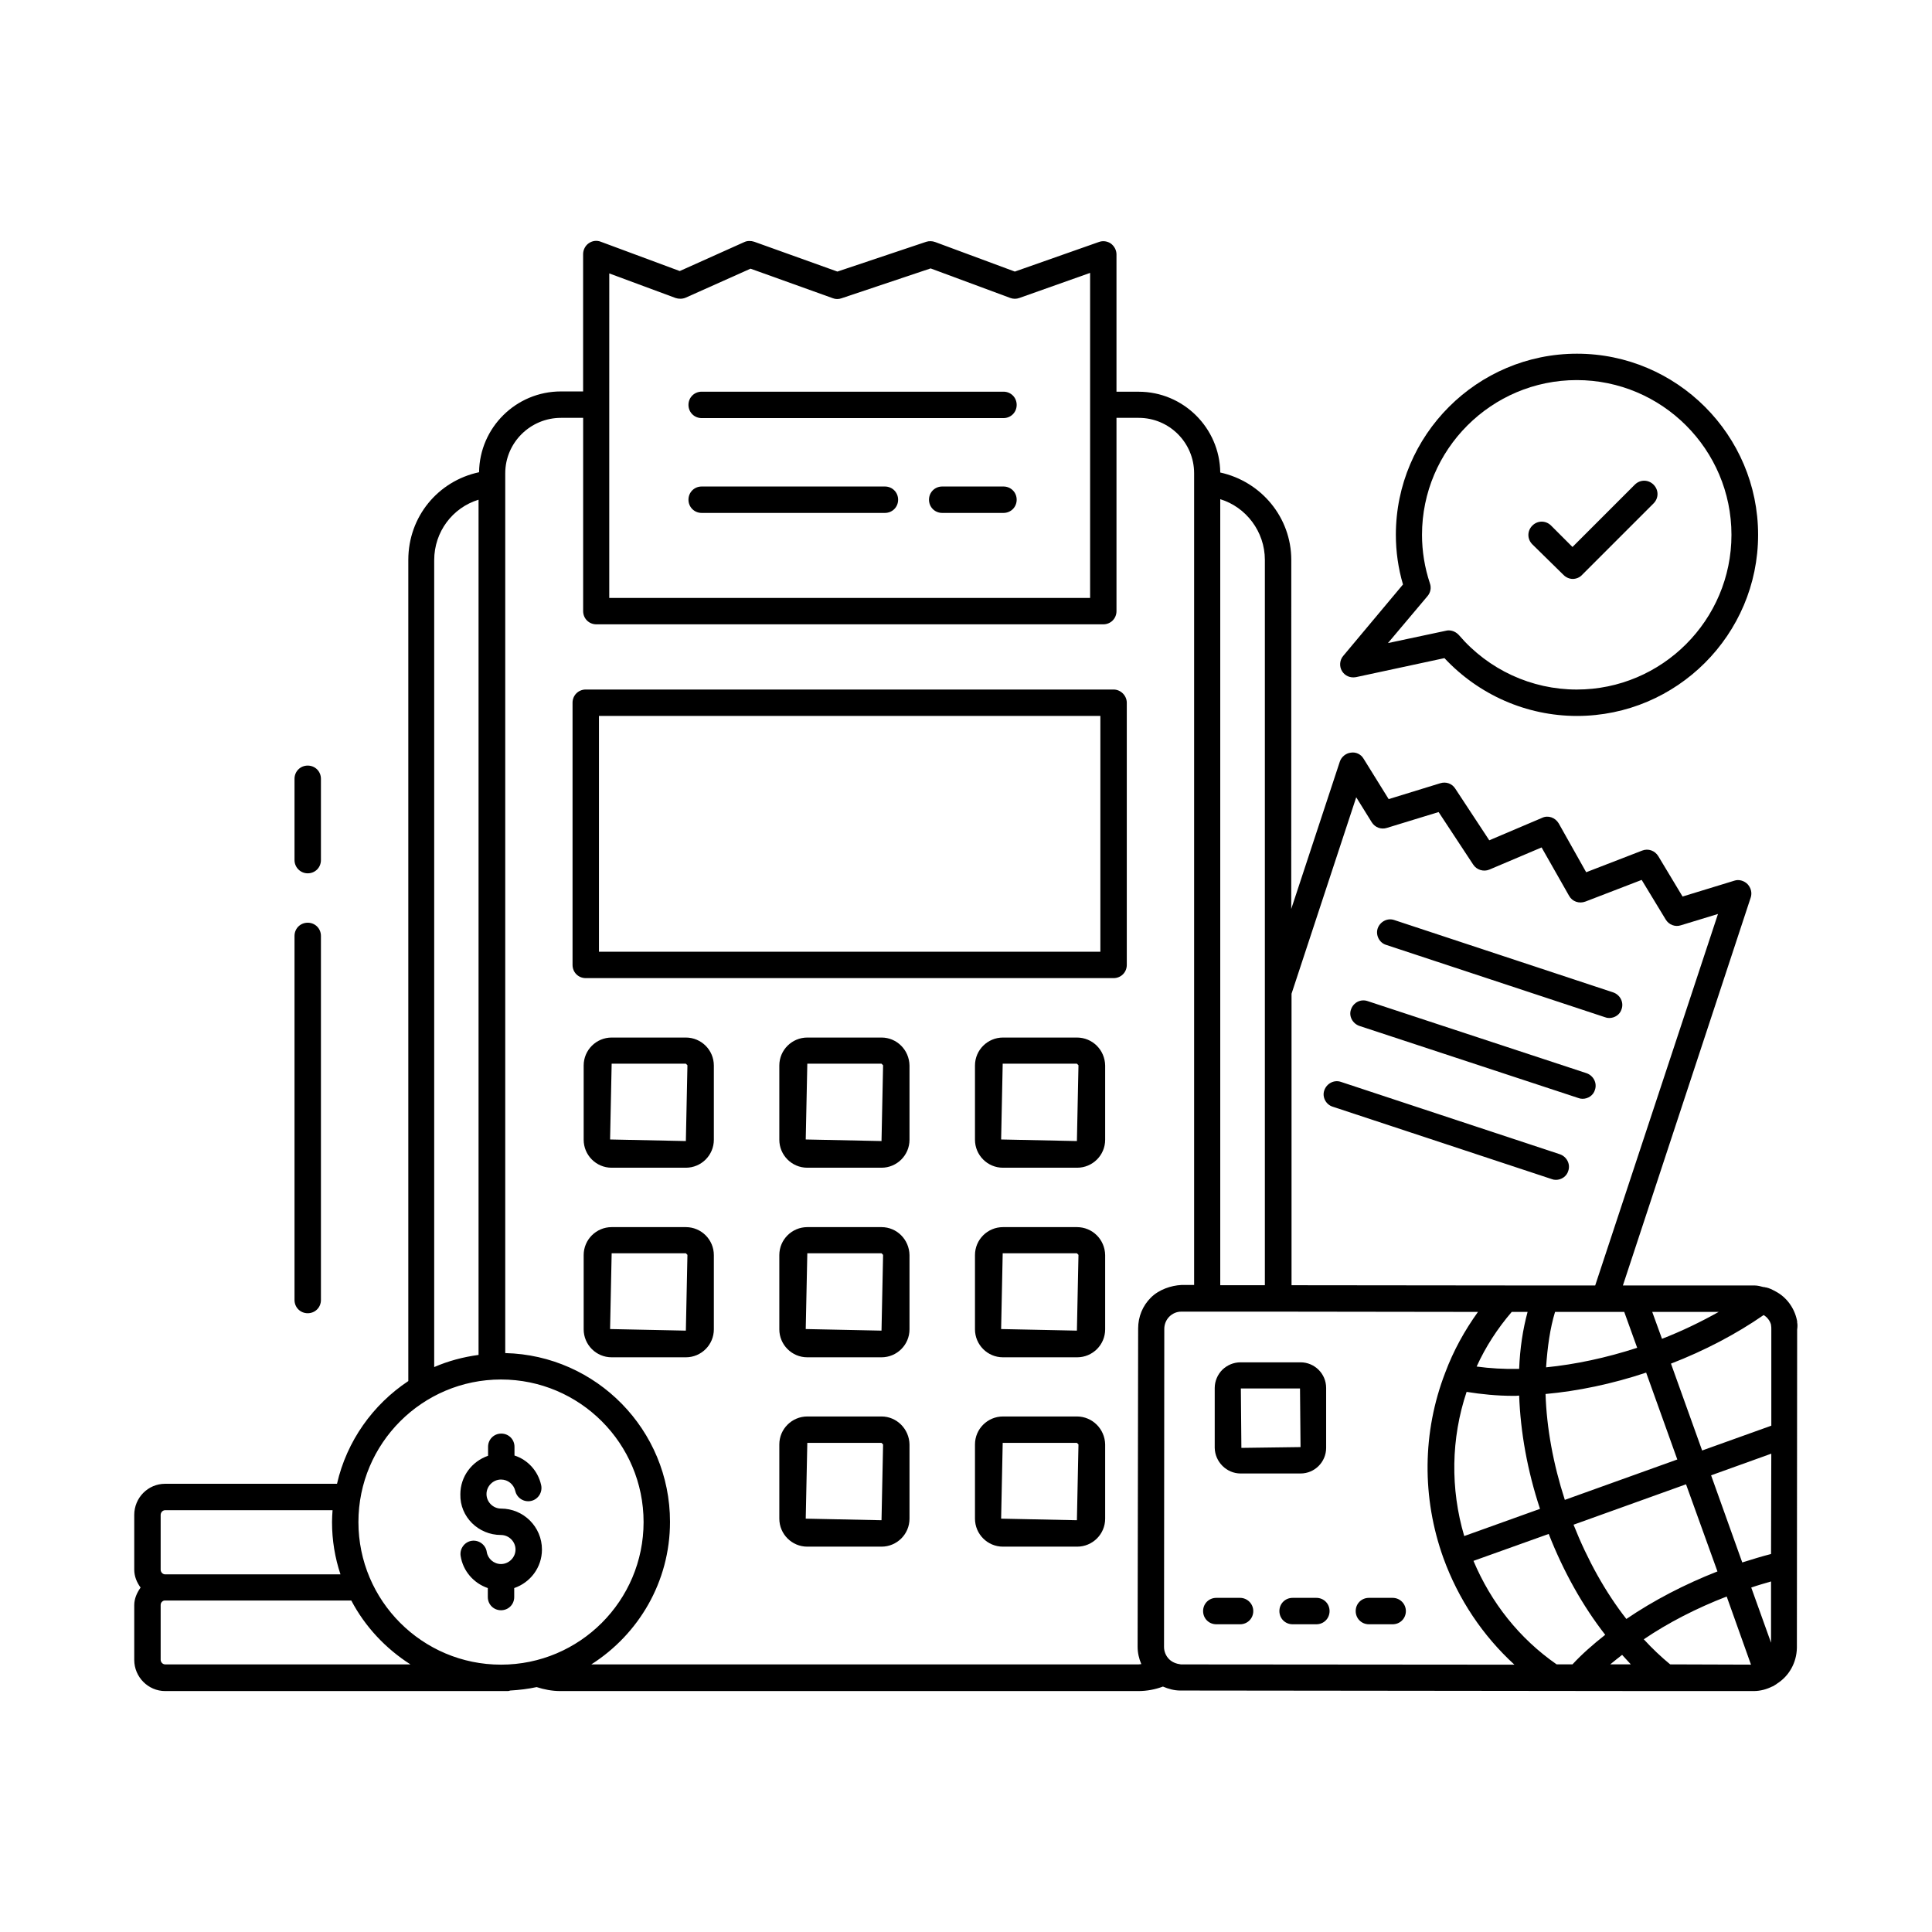
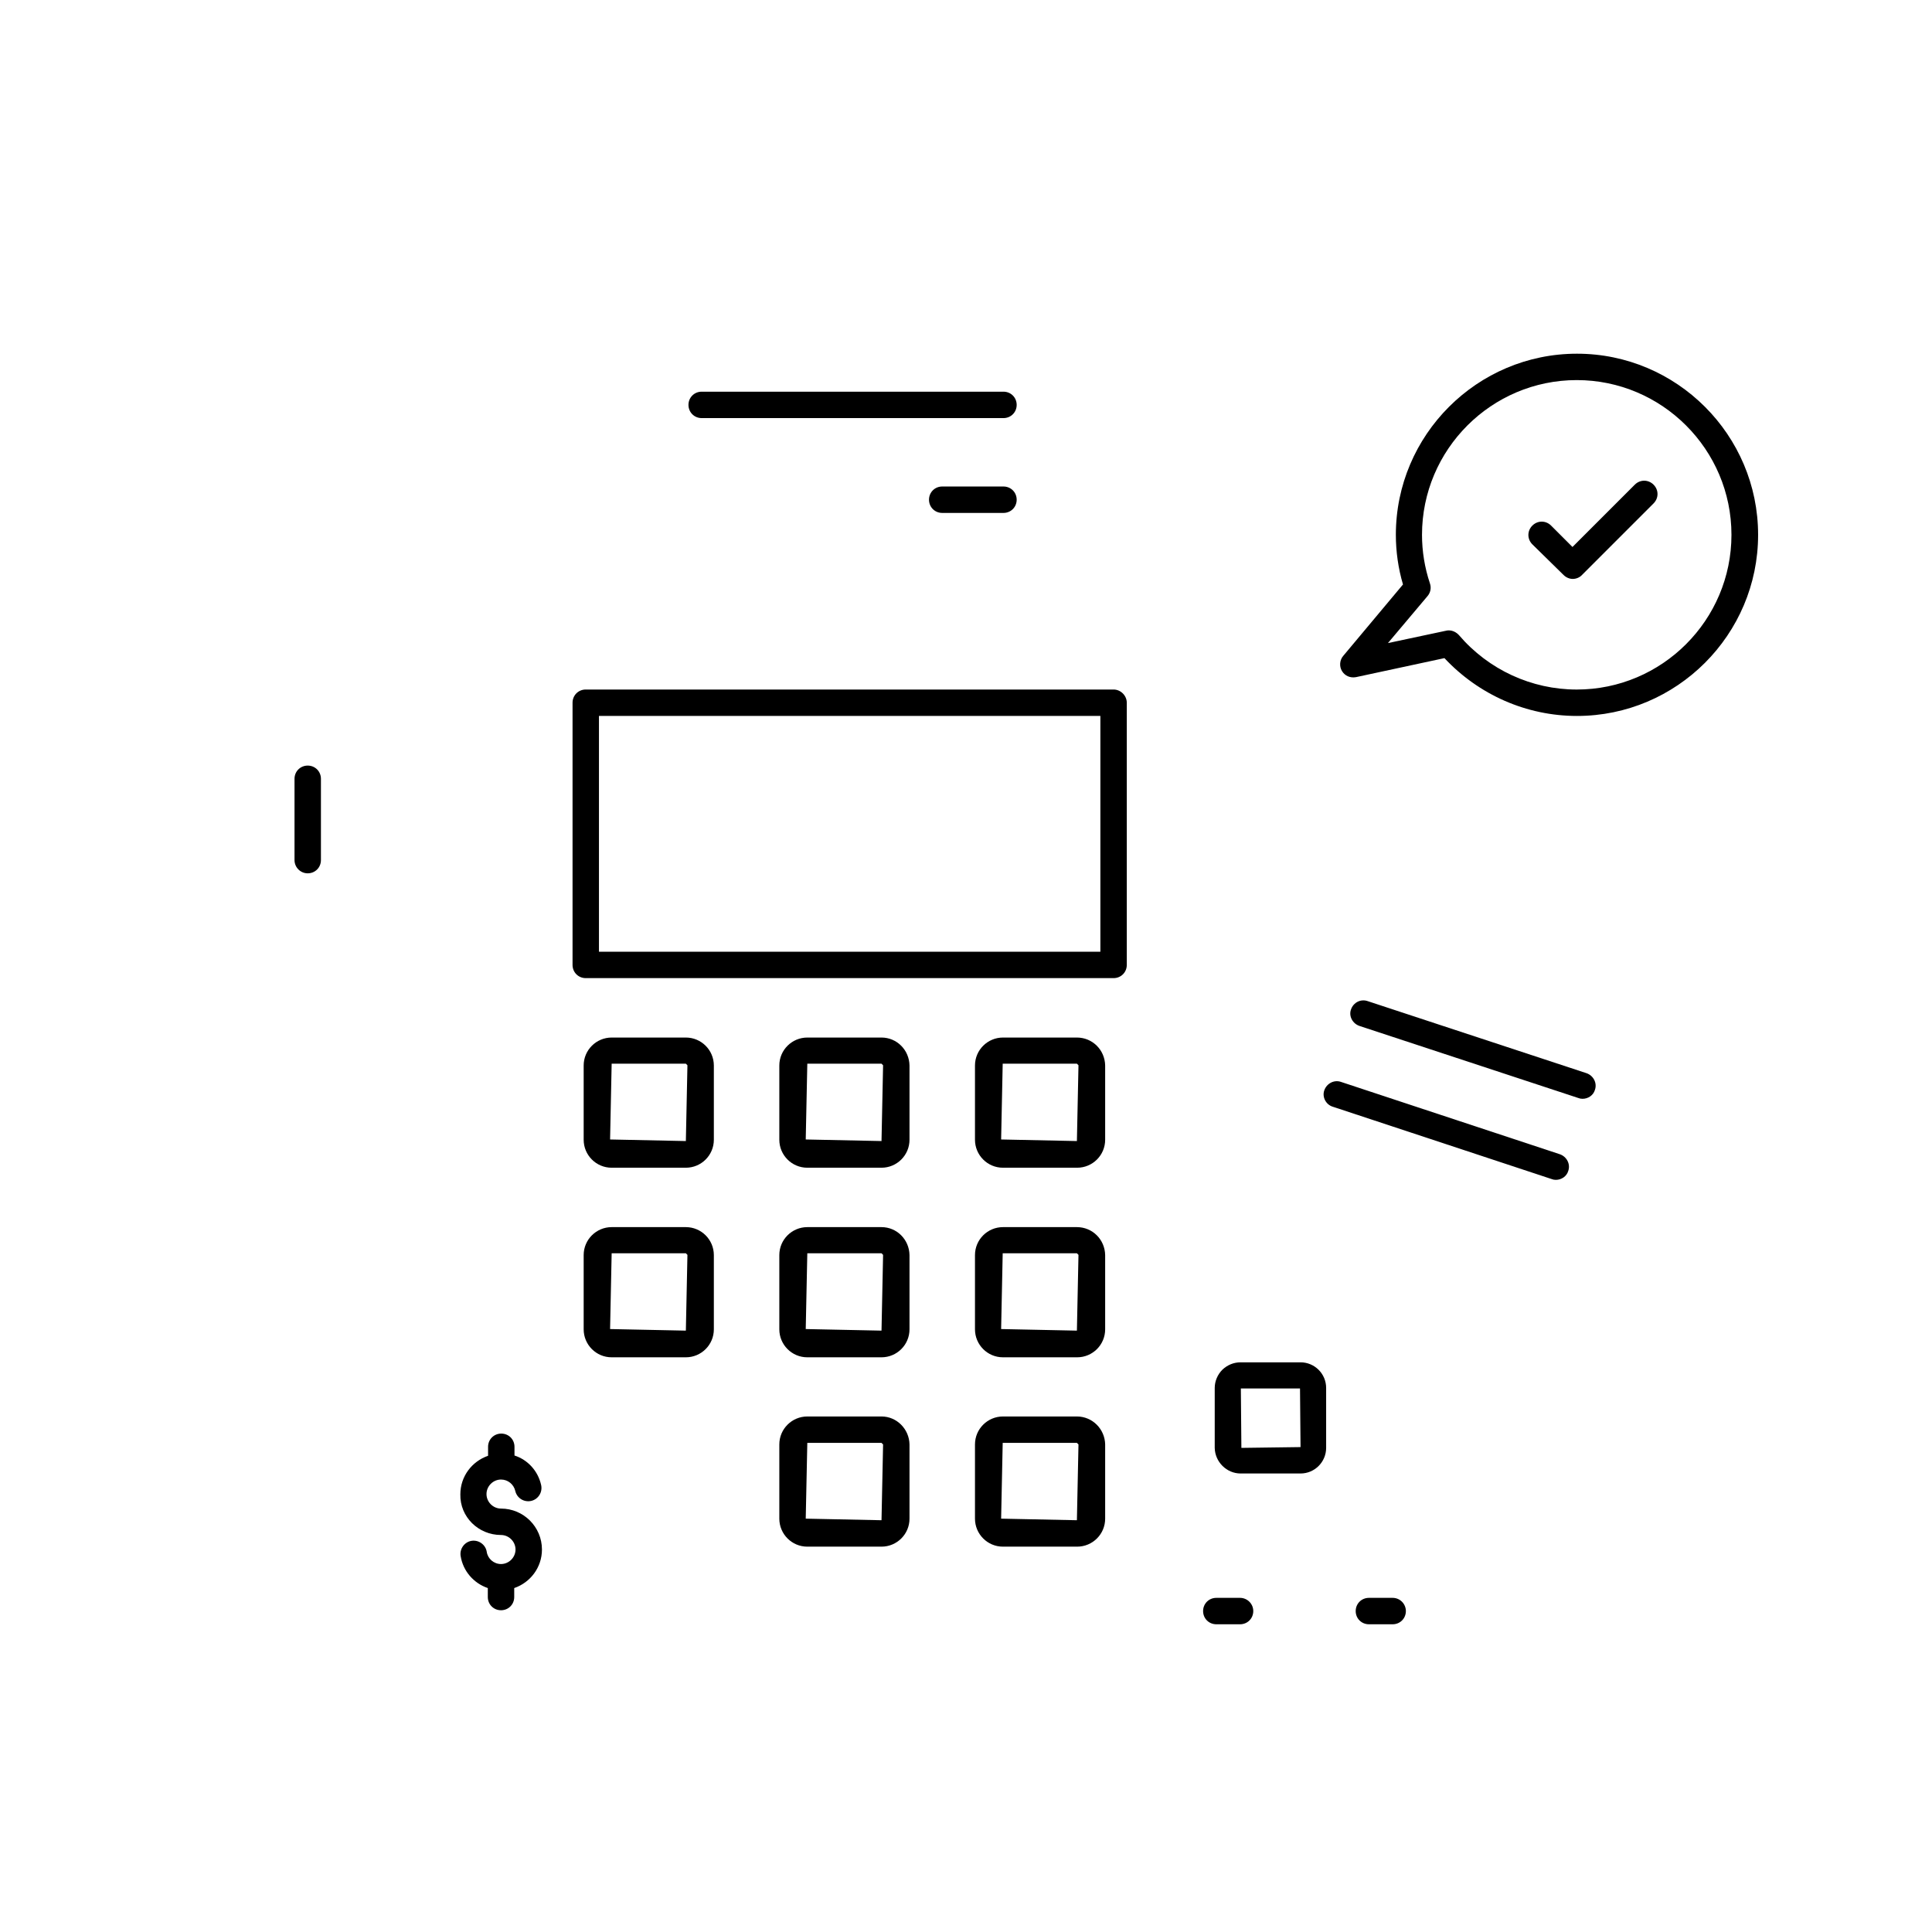
<svg xmlns="http://www.w3.org/2000/svg" fill="#000000" width="800px" height="800px" version="1.1" viewBox="144 144 512 512">
  <g>
    <path d="m276.77 550.79c2.098 0 3.848 1.75 3.848 3.848s-1.75 3.848-3.848 3.848c-1.891 0-3.5-1.398-3.777-3.219-0.281-1.891-2.098-3.219-3.988-2.938-1.891 0.281-3.219 2.098-2.938 3.988 0.629 4.059 3.5 7.277 7.207 8.535v2.379c0 1.961 1.539 3.5 3.5 3.5 1.961 0 3.5-1.539 3.5-3.5v-2.379c4.269-1.469 7.348-5.457 7.348-10.215 0-6.019-4.898-10.848-10.848-10.848-2.098 0-3.848-1.75-3.848-3.848 0-2.098 1.75-3.848 3.848-3.848 1.82 0 3.359 1.258 3.777 3.008 0.418 1.891 2.309 3.078 4.199 2.66s3.078-2.309 2.66-4.199c-0.84-3.777-3.57-6.719-7.066-7.836v-2.309c0-1.961-1.539-3.5-3.5-3.5-1.961 0-3.5 1.539-3.5 3.5v2.379c-4.269 1.469-7.348 5.457-7.348 10.215-0.141 5.949 4.758 10.777 10.773 10.777z" />
    <path d="m439.11 326.73h-139.88c-1.961 0-3.5 1.539-3.5 3.5v69.484c0 1.961 1.539 3.5 3.5 3.5h139.88c1.961 0 3.5-1.539 3.5-3.5v-69.484c-0.004-1.891-1.613-3.5-3.504-3.5zm-3.5 69.484h-132.88v-62.488h132.88z" />
    <path d="m329.95 254.8h79.98c1.961 0 3.5-1.539 3.5-3.5 0-1.961-1.539-3.5-3.5-3.5h-79.98c-1.961 0-3.5 1.539-3.5 3.5 0.004 1.961 1.543 3.5 3.5 3.5z" />
    <path d="m409.93 272.93h-16.234c-1.961 0-3.5 1.539-3.5 3.5 0 1.961 1.539 3.5 3.5 3.5h16.234c1.961 0 3.5-1.539 3.5-3.5 0-1.961-1.539-3.5-3.5-3.5z" />
-     <path d="m329.95 279.93h48.562c1.961 0 3.5-1.539 3.5-3.5 0-1.961-1.539-3.5-3.5-3.5h-48.562c-1.961 0-3.5 1.539-3.5 3.5 0.004 1.957 1.543 3.5 3.5 3.5z" />
    <path d="m325.76 418.96h-19.664c-4.059 0-7.418 3.289-7.418 7.418v19.664c0 4.059 3.289 7.418 7.418 7.418h19.664c4.059 0 7.418-3.289 7.418-7.418v-19.664c-0.004-4.129-3.359-7.418-7.418-7.418zm0 27.43-20.082-0.418 0.418-20.082h19.664l0.418 0.418z" />
    <path d="m377.61 418.96h-19.664c-4.059 0-7.418 3.289-7.418 7.418v19.664c0 4.059 3.289 7.418 7.418 7.418h19.664c4.059 0 7.418-3.289 7.418-7.418v-19.664c-0.07-4.129-3.359-7.418-7.418-7.418zm0 27.43-20.082-0.418 0.418-20.082h19.664l0.418 0.418z" />
    <path d="m429.39 418.96h-19.594c-4.059 0-7.418 3.289-7.418 7.418v19.664c0 4.059 3.289 7.418 7.418 7.418h19.664c4.059 0 7.418-3.289 7.418-7.418v-19.664c-0.07-4.129-3.359-7.418-7.488-7.418zm0 27.43-20.082-0.418 0.418-20.082h19.664l0.418 0.418z" />
    <path d="m325.76 469.2h-19.664c-4.059 0-7.418 3.289-7.418 7.418v19.664c0 4.059 3.289 7.418 7.418 7.418h19.664c4.059 0 7.418-3.289 7.418-7.418v-19.664c-0.004-4.129-3.359-7.418-7.418-7.418zm0 27.43-20.082-0.418 0.418-20.082h19.664l0.418 0.418z" />
    <path d="m377.61 469.2h-19.664c-4.059 0-7.418 3.289-7.418 7.418v19.664c0 4.059 3.289 7.418 7.418 7.418h19.664c4.059 0 7.418-3.289 7.418-7.418v-19.664c-0.07-4.129-3.359-7.418-7.418-7.418zm0 27.43-20.082-0.418 0.418-20.082h19.664l0.418 0.418z" />
    <path d="m429.39 469.2h-19.594c-4.059 0-7.418 3.289-7.418 7.418v19.664c0 4.059 3.289 7.418 7.418 7.418h19.664c4.059 0 7.418-3.289 7.418-7.418v-19.664c-0.07-4.129-3.359-7.418-7.488-7.418zm0 27.43-20.082-0.418 0.418-20.082h19.664l0.418 0.418z" />
    <path d="m377.61 519.38h-19.664c-4.059 0-7.418 3.289-7.418 7.418v19.664c0 4.059 3.289 7.418 7.418 7.418h19.664c4.059 0 7.418-3.289 7.418-7.418v-19.664c-0.07-4.062-3.359-7.418-7.418-7.418zm0 27.496-20.082-0.418 0.418-20.082h19.664l0.418 0.418z" />
    <path d="m429.39 519.38h-19.594c-4.059 0-7.418 3.289-7.418 7.418v19.664c0 4.059 3.289 7.418 7.418 7.418h19.664c4.059 0 7.418-3.289 7.418-7.418v-19.664c-0.07-4.062-3.359-7.418-7.488-7.418zm0 27.496-20.082-0.418 0.418-20.082h19.664l0.418 0.418z" />
-     <path d="m620.27 494.53c0-0.281 0-0.488-0.07-0.699-0.699-3.289-2.801-6.086-5.598-7.559-0.98-0.559-1.961-0.98-2.449-1.051-0.141-0.07-0.211 0-0.352-0.07-0.141-0.07-0.352-0.07-0.488-0.07-0.77-0.211-1.539-0.418-2.379-0.418h-34.848l33.867-102.79c0.418-1.258 0.07-2.59-0.84-3.57-0.91-0.91-2.309-1.328-3.5-0.91l-13.715 4.199-6.438-10.707c-0.91-1.469-2.66-2.098-4.269-1.469l-14.836 5.738-7.277-12.945c-0.91-1.539-2.801-2.238-4.41-1.469l-13.996 5.949-9.027-13.715c-0.84-1.328-2.449-1.891-3.988-1.398l-13.645 4.199-6.648-10.707c-0.699-1.191-2.027-1.82-3.359-1.609-1.328 0.141-2.519 1.121-2.938 2.379l-12.875 39.047 0.012-92.504c0-11.266-7.977-20.781-18.824-23.16-0.141-11.824-9.797-21.41-21.621-21.41h-5.879v-36.387c0-1.121-0.559-2.168-1.469-2.867-0.91-0.629-2.098-0.84-3.219-0.418l-22.25 7.832-21.133-7.836c-0.77-0.281-1.609-0.281-2.309-0.07l-23.582 7.906-22.043-7.906c-0.84-0.281-1.82-0.281-2.59 0.07l-17.145 7.695-20.922-7.766c-1.051-0.418-2.238-0.281-3.219 0.418-0.91 0.629-1.469 1.75-1.469 2.867v36.387h-5.879c-11.895 0-21.551 9.586-21.691 21.41-10.848 2.309-18.754 11.754-18.754 23.23v217.62c-9.375 6.227-16.305 15.883-18.895 27.219l-45.547 0.004c-4.547 0-8.188 3.707-8.188 8.258v14.484c0 1.82 0.699 3.43 1.68 4.758-0.98 1.398-1.68 2.938-1.68 4.688v14.484c0 4.547 3.707 8.258 8.188 8.258h90.824c0.211 0 0.418-0.07 0.629-0.141 2.379-0.141 4.758-0.418 6.996-0.91 1.961 0.629 4.059 1.051 6.297 1.051h153.17c2.238 0 4.477-0.418 6.508-1.191 1.469 0.629 3.008 1.051 4.617 1.051l128.33 0.141h23.582c1.82 0 3.5-0.488 4.898-1.191 0.141-0.07 0.281-0.07 0.352-0.141 0.281-0.141 0.488-0.352 0.77-0.488 0 0 0.07 0 0.07-0.07 3.289-2.027 5.316-5.598 5.387-9.586l0.07-84.316c0.141-0.91 0.07-1.68 0-1.82zm-6.926 84.809-5.246-14.625c1.82-0.629 3.57-1.121 5.246-1.609zm-26.73 5.738c-2.379-1.961-4.758-4.199-6.996-6.648 6.508-4.41 13.996-8.258 21.973-11.336l6.438 18.055zm-30.086 0c-9.867-6.856-17.352-16.305-22.043-27.43l19.941-7.137c3.918 10.008 9.027 19.102 14.973 26.73-3.289 2.59-6.227 5.18-8.676 7.836zm-7.699-93.414c-1.258 4.617-2.027 9.656-2.238 15.113-3.988 0.07-7.766-0.141-11.266-0.629 2.379-5.246 5.527-10.078 9.305-14.484zm64.516 64.164c-2.449 0.629-4.969 1.398-7.629 2.238l-8.258-23.09 15.953-5.738zm-38.344 17.215c-5.527-7.066-10.285-15.605-13.996-24.98l29.809-10.707 8.328 23.09c-8.746 3.43-16.934 7.699-24.141 12.598zm-42.965-21.973c-3.707-12.523-3.5-25.891 0.629-38.207 3.918 0.629 8.047 1.051 12.387 1.051 0.488 0 1.051 0 1.539-0.07 0.352 9.656 2.168 19.871 5.527 30.02zm49.82-59.406h17.633c-4.758 2.66-9.797 5.109-15.043 7.137zm-7.418 0 3.43 9.516c-8.188 2.66-16.375 4.41-24.141 5.18 0.352-5.316 1.051-10.355 2.379-14.695zm-20.852 21.762c8.535-0.77 17.633-2.66 26.66-5.668l8.258 23.02-29.809 10.707c-3.078-9.516-4.828-19.102-5.109-28.059zm41.496 14.973-8.258-23.02c8.887-3.43 17.285-7.836 24.562-12.875 0.91 0.559 1.68 1.469 1.961 2.59v0.141c0.07 0.352 0.07 0.629 0.07 0.98v25.609zm-21.203 54.16c0.77 0.84 1.539 1.68 2.309 2.519h-5.457c0.98-0.84 2.098-1.68 3.148-2.519zm-70.465-227.27 4.129 6.648c0.84 1.328 2.449 1.961 3.988 1.469l13.715-4.199 9.168 13.926c0.91 1.398 2.731 1.961 4.269 1.328l13.855-5.879 7.277 12.805c0.84 1.539 2.66 2.168 4.34 1.539l14.906-5.738 6.367 10.496c0.84 1.398 2.519 2.027 3.988 1.539l9.867-3.008-32.543 98.457h-13.086l-67.383-0.07v-77.25zm-24.211-62.906v192.22h-11.824v-208.31c6.859 2.098 11.824 8.605 11.824 16.094zm-173.74-75.922 17.562 6.508c0.84 0.281 1.82 0.281 2.66-0.07l17.215-7.695 21.832 7.836c0.699 0.281 1.539 0.281 2.309 0l23.582-7.906 21.133 7.836c0.77 0.281 1.609 0.281 2.379 0l18.754-6.648v34.918 0.07 51.152h-127.43v-51.152-0.07zm-46.395 75.992c0-7.559 4.898-13.926 11.754-16.023v226.64c-4.129 0.559-8.047 1.609-11.754 3.219zm17.703 217.13c20.852 0 37.785 16.934 37.785 37.785 0 20.852-16.934 37.785-37.785 37.785-20.852 0-37.785-16.934-37.785-37.785 0-20.852 16.934-37.785 37.785-37.785zm-90.195 35.895c0-0.699 0.559-1.258 1.191-1.258h44.363c-0.07 1.051-0.141 2.027-0.141 3.148 0 4.828 0.77 9.445 2.238 13.855h-46.461c-0.629 0-1.191-0.559-1.191-1.258zm1.191 39.605c-0.629 0-1.191-0.559-1.191-1.258v-14.484c0-0.352 0.141-0.699 0.418-0.91 0.211-0.211 0.488-0.281 0.77-0.281h49.332c3.637 6.926 9.098 12.734 15.676 16.934zm112.94 0c12.523-7.977 20.852-21.902 20.852-37.785 0-24.352-19.523-44.152-43.664-44.715v-233.15c0-8.117 6.648-14.695 14.766-14.695h5.879v51.219c0 1.961 1.539 3.5 3.5 3.5h134.34c1.961 0 3.5-1.539 3.5-3.5v-51.219h5.879c8.117 0 14.695 6.578 14.695 14.695v215.1h-3.359c-2.731 0.141-5.949 1.191-8.117 3.359s-3.359 5.039-3.359 8.188l-0.141 84.316c0 1.609 0.352 3.148 0.98 4.617-0.211 0-0.488 0.07-0.699 0.07zm153.1-1.398c-0.84-0.84-1.328-2.027-1.328-3.219l0.07-84.316c0-1.191 0.488-2.379 1.328-3.219 0.84-0.84 1.961-1.328 3.148-1.328h6.719 0.141 0.141 18.613 0.07 0.07l52.898 0.07c-3.57 4.969-6.508 10.285-8.676 16.094-6.086 15.742-6.227 33.168-0.488 49.121 3.988 10.984 10.426 20.57 18.824 28.27l-88.375-0.07c-1.199-0.145-2.316-0.562-3.156-1.402z" />
    <path d="m472.77 534.49h15.883c3.777 0 6.789-3.078 6.789-6.789v-15.883c0-3.777-3.078-6.789-6.789-6.789h-15.883c-1.82 0-3.5 0.699-4.828 1.961-1.258 1.258-2.027 3.008-2.027 4.828v15.883c0.07 3.711 3.148 6.789 6.856 6.789zm15.746-22.531 0.141 15.535-15.676 0.211-0.141-15.746z" />
    <path d="m472.63 567.45h-6.297c-1.961 0-3.5 1.539-3.5 3.5 0 1.961 1.539 3.5 3.5 3.5h6.297c1.961 0 3.5-1.539 3.5-3.5-0.004-1.961-1.613-3.5-3.5-3.5z" />
-     <path d="m492.85 567.45h-6.297c-1.961 0-3.5 1.539-3.5 3.5 0 1.961 1.539 3.5 3.5 3.5h6.297c1.961 0 3.5-1.539 3.5-3.5 0-1.961-1.539-3.5-3.5-3.5z" />
    <path d="m513.07 567.45h-6.297c-1.961 0-3.5 1.539-3.5 3.5 0 1.961 1.539 3.5 3.5 3.5h6.297c1.961 0 3.5-1.539 3.5-3.5 0-1.891-1.539-3.5-3.5-3.5z" />
    <path d="m503.35 323.45 23.441-5.039c9.098 9.727 21.762 15.324 35.125 15.324 26.449 0 48-21.551 48-48s-21.551-48-48-48c-26.449 0-48 21.551-48 48 0 4.41 0.629 8.887 1.891 13.156l-15.812 18.895c-0.98 1.121-1.121 2.801-0.352 4.059 0.77 1.254 2.168 1.883 3.707 1.605zm18.965-21.484c0.77-0.91 1.051-2.168 0.629-3.359-1.398-4.199-2.098-8.535-2.098-12.875 0-22.602 18.402-41.004 41.004-41.004 22.602 0 41.004 18.402 41.004 41.004 0 22.602-18.402 41.004-41.004 41.004-11.965 0-23.371-5.246-31.207-14.414-0.699-0.77-1.68-1.258-2.66-1.258-0.281 0-0.488 0-0.699 0.07l-15.465 3.289z" />
    <path d="m558.35 296.37c0.699 0.699 1.609 1.051 2.449 1.051s1.82-0.352 2.449-1.051l18.961-18.961c1.398-1.398 1.398-3.57 0-4.969-1.398-1.398-3.57-1.398-4.969 0l-16.516 16.516-5.668-5.668c-1.398-1.398-3.57-1.398-4.969 0-1.398 1.398-1.398 3.57 0 4.969z" />
-     <path d="m511.33 394.4 58.008 19.172c0.352 0.141 0.699 0.211 1.121 0.211 1.469 0 2.867-0.91 3.289-2.379 0.629-1.82-0.418-3.777-2.238-4.41l-58.008-19.172c-1.82-0.629-3.777 0.418-4.41 2.238-0.562 1.75 0.418 3.777 2.238 4.34z" />
    <path d="m504.26 415.88 58.008 19.102c0.352 0.141 0.699 0.211 1.121 0.211 1.469 0 2.867-0.91 3.289-2.379 0.629-1.82-0.418-3.777-2.238-4.41l-58.008-19.102c-1.82-0.629-3.777 0.352-4.41 2.238-0.629 1.75 0.422 3.711 2.238 4.34z" />
    <path d="m497.19 437.29 58.008 19.172c0.352 0.141 0.699 0.211 1.121 0.211 1.469 0 2.867-0.91 3.289-2.379 0.629-1.82-0.418-3.777-2.238-4.41l-58.008-19.172c-1.82-0.629-3.777 0.418-4.41 2.238-0.629 1.754 0.418 3.781 2.238 4.34z" />
-     <path d="m225.55 492.02c1.961 0 3.5-1.539 3.5-3.5v-96.492c0-1.961-1.539-3.5-3.5-3.5-1.961 0-3.5 1.539-3.5 3.5v96.492c0 1.957 1.539 3.5 3.5 3.5z" />
    <path d="m225.55 375.44c1.961 0 3.5-1.539 3.5-3.5v-21.551c0-1.961-1.539-3.5-3.5-3.5-1.961 0-3.5 1.539-3.5 3.5v21.551c0 1.891 1.539 3.5 3.5 3.5z" />
  </g>
</svg>